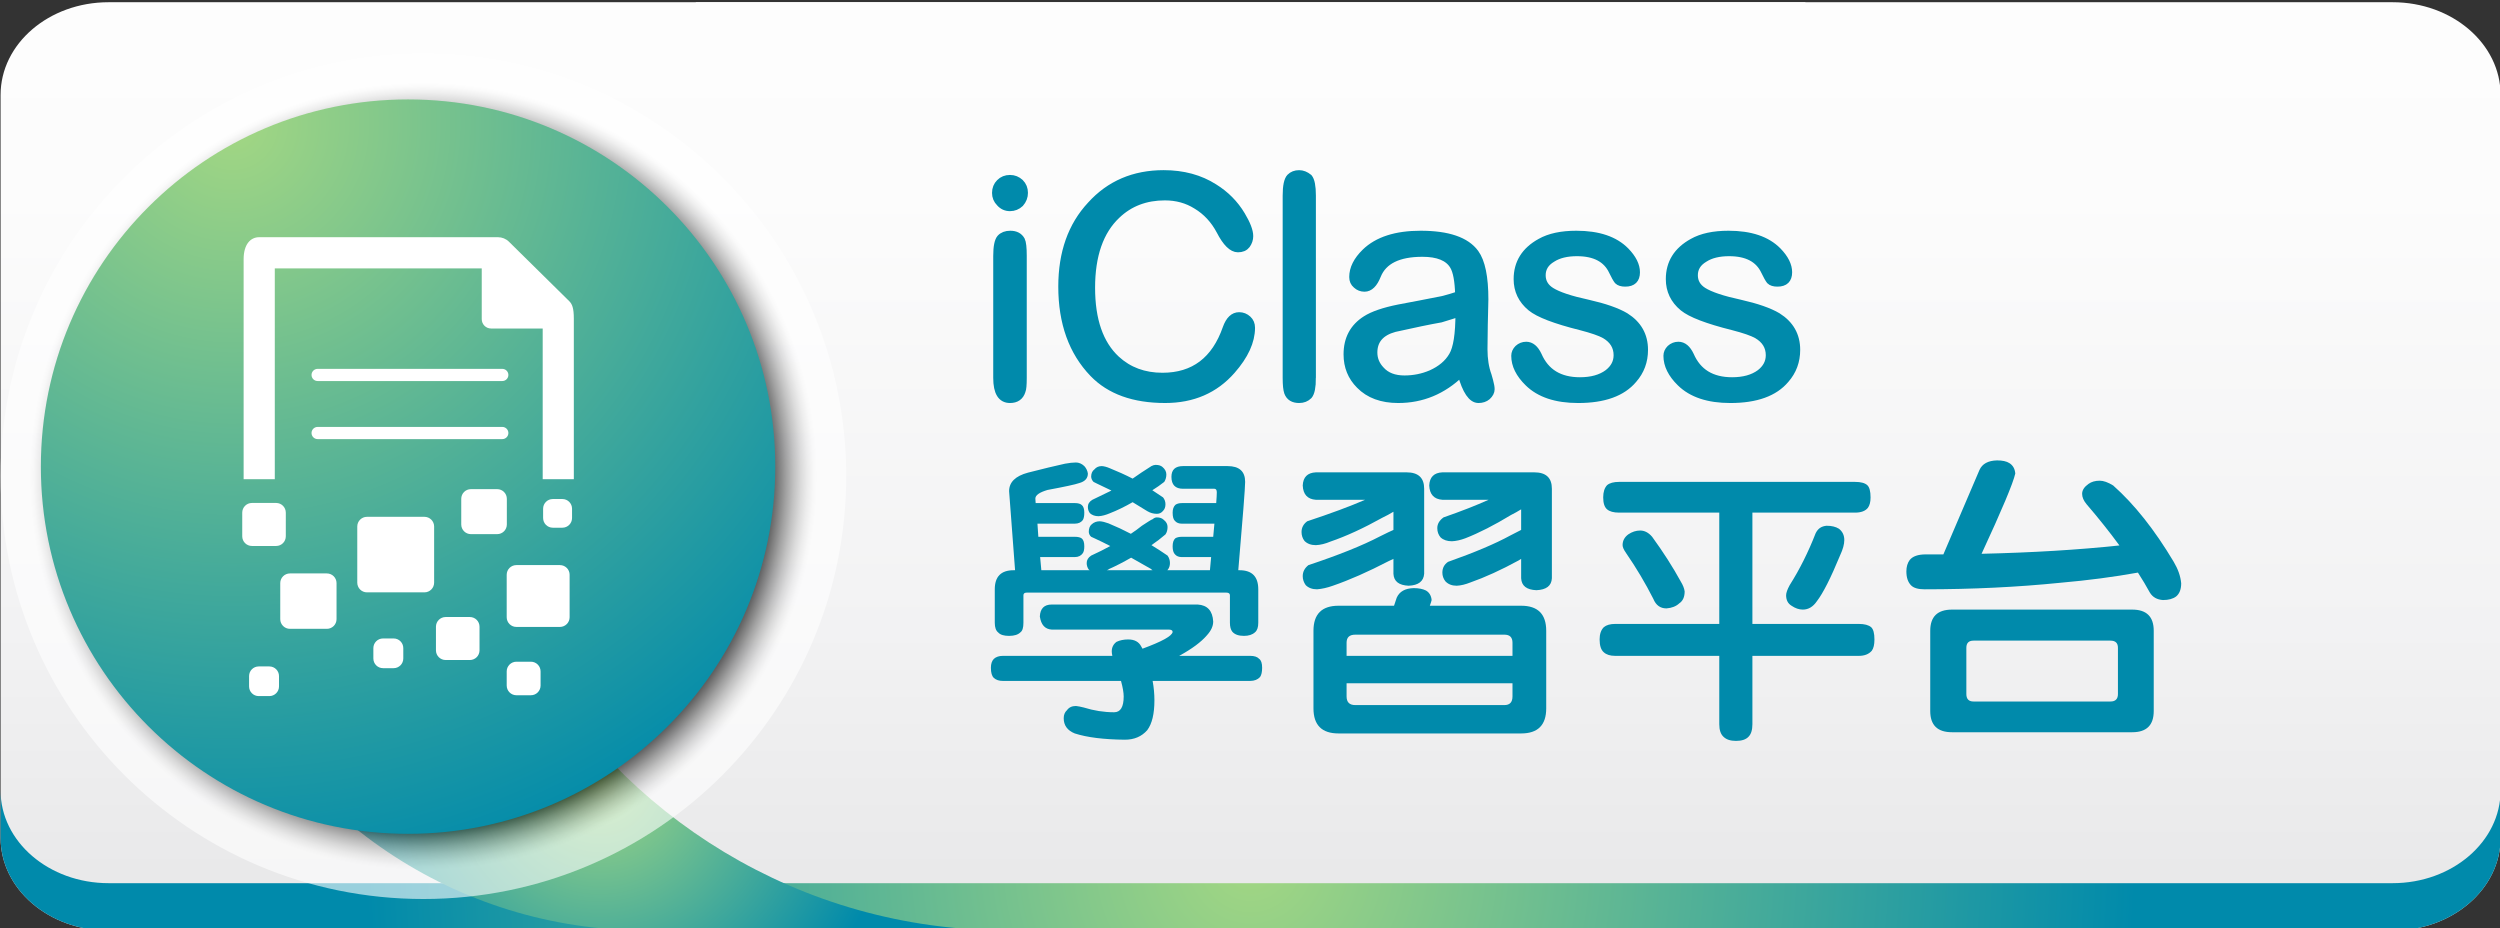
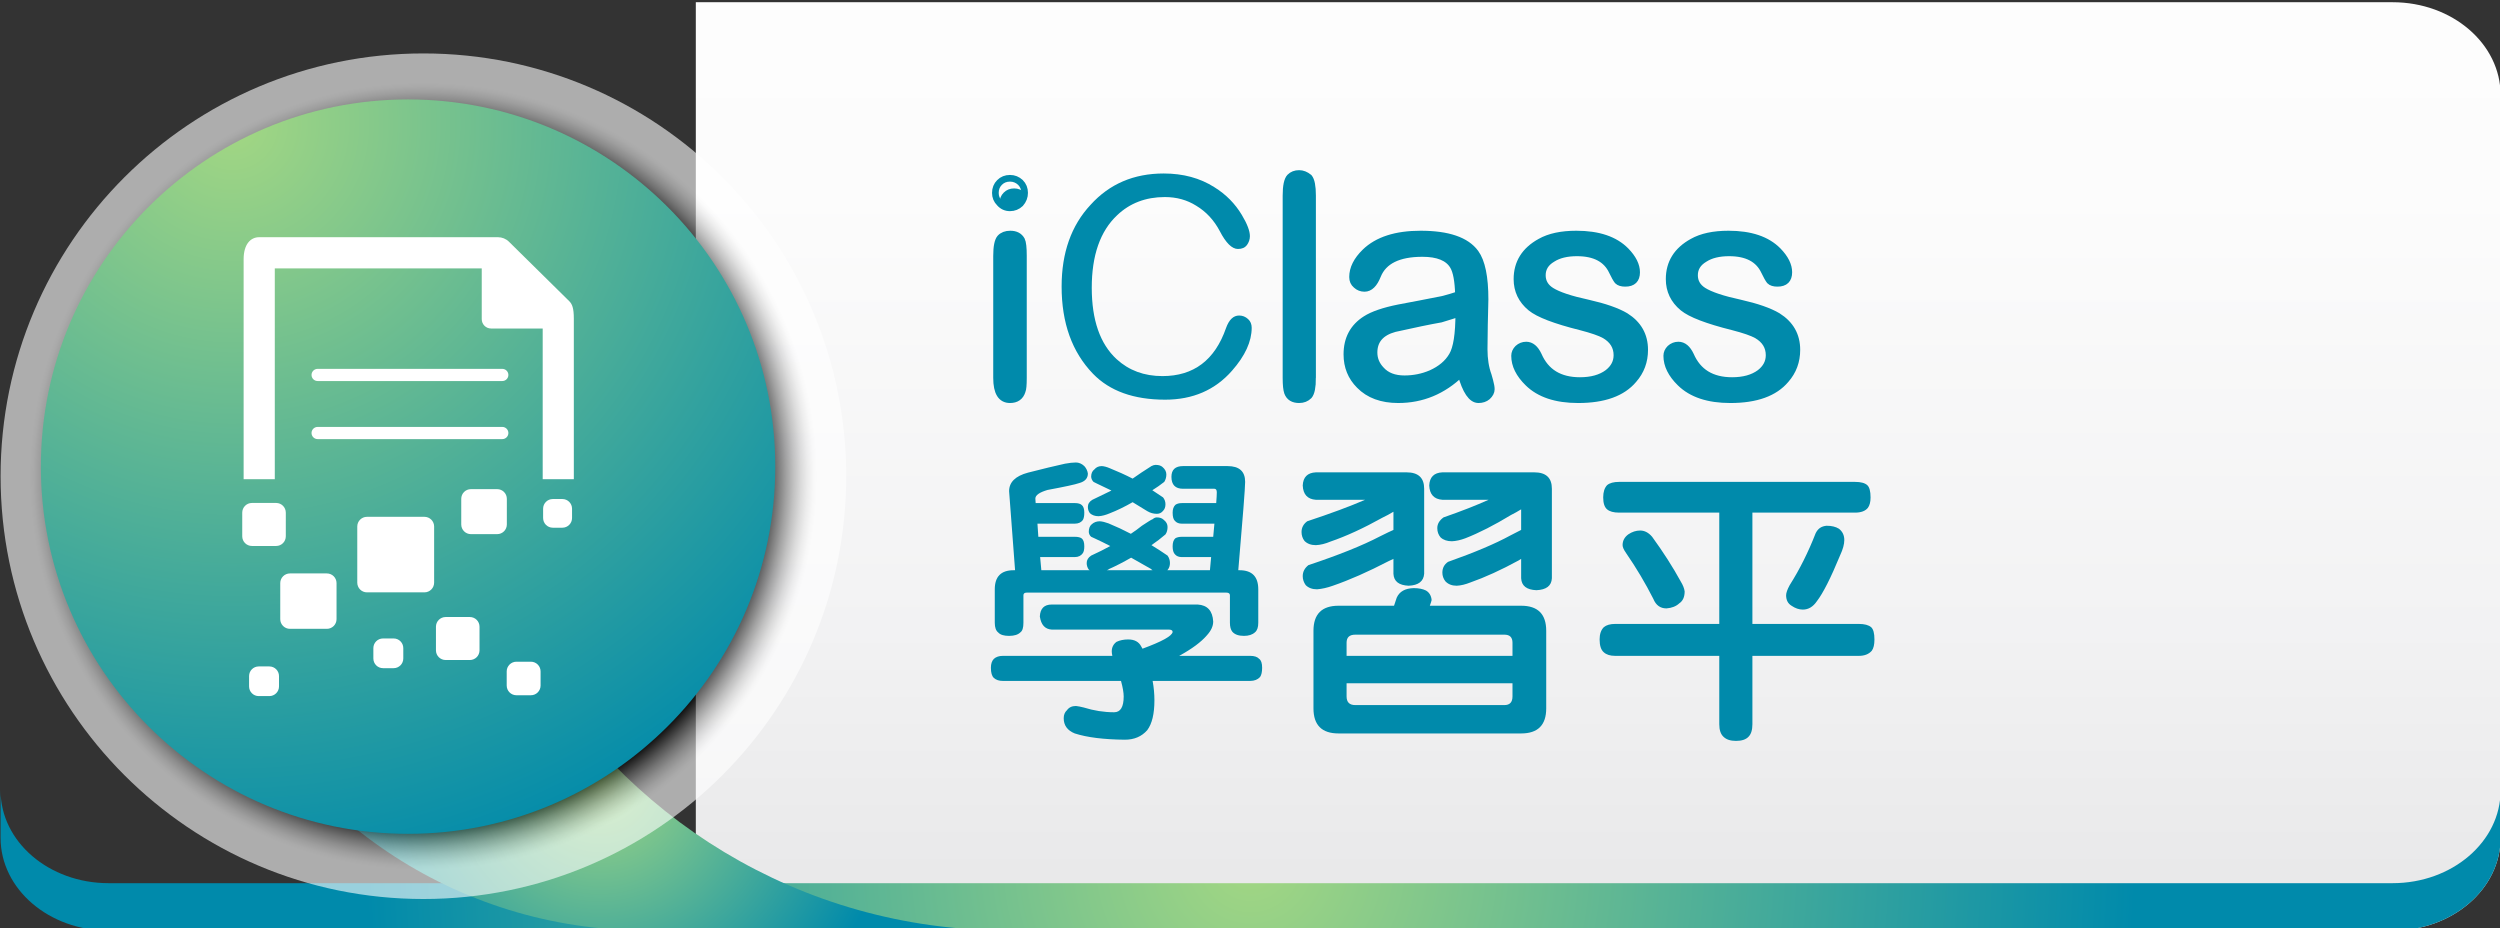
<svg xmlns="http://www.w3.org/2000/svg" version="1.1" id="圖層_1" x="0px" y="0px" width="450px" height="167.1px" viewBox="0 0 450 167.1" enable-background="new 0 0 450 167.1" xml:space="preserve">
  <rect x="0" y="0" width="450" height="167.1" fill="#333333" stroke="none" />
  <g>
    <g>
      <g>
        <g>
          <linearGradient id="SVGID_1_" gradientUnits="userSpaceOnUse" x1="166.131" y1="-204.122" x2="166.131" y2="20.529" gradientTransform="matrix(-1 0 0 -1 328.666 -47.05)">
            <stop offset="0" style="stop-color:#E9E9EA" />
            <stop offset="0.195" style="stop-color:#F2F2F3" />
            <stop offset="0.545" style="stop-color:#FCFCFC" />
            <stop offset="1" style="stop-color:#FFFFFF" />
          </linearGradient>
-           <path fill="url(#SVGID_1_)" d="M19.538,0.401h305.427v167.104H19.538c-10.729,0-19.433-7.471-19.433-16.687V17.094      C0.105,7.871,8.81,0.401,19.538,0.401z" />
          <linearGradient id="SVGID_2_" gradientUnits="userSpaceOnUse" x1="256.517" y1="-204.12" x2="256.517" y2="20.527" gradientTransform="matrix(1 0 0 -1 31.16 -47.05)">
            <stop offset="0" style="stop-color:#E9E9EA" />
            <stop offset="0.195" style="stop-color:#F2F2F3" />
            <stop offset="0.545" style="stop-color:#FCFCFC" />
            <stop offset="1" style="stop-color:#FFFFFF" />
          </linearGradient>
          <path fill="url(#SVGID_2_)" d="M430.673,0.401H125.246v167.104h305.427c10.729,0,19.434-7.471,19.434-16.687V17.094      C450.105,7.871,441.401,0.401,430.673,0.401z" />
        </g>
        <radialGradient id="SVGID_3_" cx="193.945" cy="-201.947" r="159.349" gradientTransform="matrix(1 0 0 -1 31.16 -47.05)" gradientUnits="userSpaceOnUse">
          <stop offset="0" style="stop-color:#A3D783" />
          <stop offset="1" style="stop-color:#008AAB" />
        </radialGradient>
        <path fill="url(#SVGID_3_)" d="M430.673,158.971H324.965H125.246H19.538c-10.729,0-19.433-7.471-19.433-16.684v8.532     c0,9.216,8.704,16.687,19.433,16.687h105.708h199.719h105.708c10.729,0,19.434-7.471,19.434-16.687v-8.532     C450.105,151.5,441.401,158.971,430.673,158.971z" />
        <radialGradient id="SVGID_4_" cx="76.805" cy="-187.692" r="52.842" gradientTransform="matrix(1 0 0 -1 31.16 -47.05)" gradientUnits="userSpaceOnUse">
          <stop offset="0" style="stop-color:#A3D783" />
          <stop offset="1" style="stop-color:#008AAB" />
        </radialGradient>
        <path fill="url(#SVGID_4_)" d="M93.306,113.779H38.231c11.675,30.509,40.703,52.427,75.02,53.65v0.076h64.448v-0.092     C140.882,166.1,109.205,144.666,93.306,113.779z" />
      </g>
      <g>
        <g>
          <radialGradient id="SVGID_5_" cx="-63.056" cy="-2189.178" r="76.104" gradientTransform="matrix(0 -1 -1 0 -2112.966 22.664)" gradientUnits="userSpaceOnUse">
            <stop offset="0.827" style="stop-color:#000000" />
            <stop offset="0.839" style="stop-color:#2A2A2A" />
            <stop offset="0.858" style="stop-color:#6A6A6A" />
            <stop offset="0.876" style="stop-color:#9F9F9F" />
            <stop offset="0.893" style="stop-color:#C9C9C9" />
            <stop offset="0.908" style="stop-color:#E6E6E6" />
            <stop offset="0.922" style="stop-color:#F9F9F9" />
            <stop offset="0.931" style="stop-color:#FFFFFF" />
          </radialGradient>
          <path opacity="0.6" fill="url(#SVGID_5_)" enable-background="new    " d="M76.213,9.619c42.029,0,76.107,34.065,76.107,76.104      c0,42.033-34.078,76.098-76.107,76.098c-42.033,0-76.107-34.063-76.107-76.098C0.105,43.686,34.18,9.619,76.213,9.619z" />
        </g>
        <radialGradient id="SVGID_6_" cx="10.67" cy="-69.43" r="140.57" gradientTransform="matrix(1 0 0 -1 31.16 -47.05)" gradientUnits="userSpaceOnUse">
          <stop offset="0" style="stop-color:#A3D783" />
          <stop offset="1" style="stop-color:#008AAB" />
        </radialGradient>
        <path fill="url(#SVGID_6_)" d="M73.451,17.896c36.506,0,66.098,29.597,66.098,66.104c0,36.502-29.592,66.09-66.098,66.09     c-36.502,0-66.096-29.588-66.096-66.09C7.355,47.492,36.949,17.896,73.451,17.896z" />
        <g>
-           <path fill="none" d="M139.545,83.996c0,36.506-29.595,66.094-66.1,66.094c-36.502,0-66.09-29.588-66.09-66.094      c0-36.504,29.588-66.097,66.09-66.097C109.95,17.9,139.545,47.492,139.545,83.996z" />
          <g>
            <path fill="#FFFFFF" d="M102.455,54.201L91.603,43.5c-0.524-0.516-1.233-0.804-1.97-0.804H46.66       c-1.552,0-2.807,1.253-2.807,3.968v39.588h5.61V48.307h37.25v9.141c0,0.933,0.755,1.683,1.679,1.683h9.293v27.123h5.604V57.365       C103.289,55.451,102.992,54.729,102.455,54.201z" />
            <path fill="#FFFFFF" d="M57.174,79.039h33.24c0.604,0,1.095-0.494,1.095-1.099c0-0.6-0.491-1.094-1.095-1.094h-33.24       c-0.609,0-1.098,0.494-1.098,1.094C56.076,78.545,56.564,79.039,57.174,79.039z" />
            <path fill="#FFFFFF" d="M57.174,68.586h33.24c0.604,0,1.095-0.492,1.095-1.094c0-0.604-0.491-1.097-1.095-1.097h-33.24       c-0.609,0-1.098,0.492-1.098,1.097C56.076,68.094,56.564,68.586,57.174,68.586z" />
            <path fill="#FFFFFF" d="M58.834,103.217h-6.643c-0.964,0-1.746,0.779-1.746,1.744v6.488c0,0.961,0.782,1.741,1.746,1.741h6.643       c0.965,0,1.743-0.78,1.743-1.741v-6.488C60.577,103.996,59.799,103.217,58.834,103.217z" />
-             <path fill="#FFFFFF" d="M100.785,101.717h-7.837c-0.964,0-1.743,0.777-1.743,1.736v7.656c0,0.956,0.779,1.739,1.743,1.739       h7.837c0.965,0,1.746-0.783,1.746-1.739v-7.656C102.531,102.494,101.75,101.717,100.785,101.717z" />
            <path fill="#FFFFFF" d="M84.574,111.064h-4.357c-0.961,0-1.746,0.779-1.746,1.742v4.252c0,0.968,0.785,1.746,1.746,1.746h4.357       c0.961,0,1.74-0.778,1.74-1.746v-4.252C86.314,111.844,85.535,111.064,84.574,111.064z" />
            <path fill="#FFFFFF" d="M49.706,98.275c0.964,0,1.739-0.778,1.739-1.746v-4.25c0-0.963-0.775-1.748-1.739-1.748h-4.358       c-0.967,0-1.745,0.785-1.745,1.748v4.25c0,0.968,0.778,1.746,1.745,1.746H49.706z" />
            <path fill="#FFFFFF" d="M101.225,89.824h-1.721c-0.958,0-1.743,0.776-1.743,1.739v1.683c0,0.961,0.785,1.741,1.743,1.741h1.721       c0.965,0,1.743-0.78,1.743-1.741v-1.683C102.968,90.602,102.189,89.824,101.225,89.824z" />
            <path fill="#FFFFFF" d="M95.561,119.107h-2.612c-0.958,0-1.743,0.785-1.743,1.742v2.549c0,0.965,0.785,1.746,1.743,1.746h2.612       c0.964,0,1.743-0.781,1.743-1.746v-2.549C97.304,119.893,96.524,119.107,95.561,119.107z" />
            <path fill="#FFFFFF" d="M48.479,119.957h-1.906c-0.964,0-1.739,0.774-1.739,1.737v1.867c0,0.957,0.775,1.736,1.739,1.736h1.906       c0.961,0,1.742-0.779,1.742-1.736v-1.867C50.221,120.732,49.439,119.957,48.479,119.957z" />
            <path fill="#FFFFFF" d="M70.857,114.922h-1.912c-0.964,0-1.74,0.781-1.74,1.746v1.857c0,0.967,0.776,1.745,1.74,1.745h1.912       c0.958,0,1.736-0.778,1.736-1.745v-1.857C72.594,115.703,71.815,114.922,70.857,114.922z" />
            <path fill="#FFFFFF" d="M91.232,89.791c0-0.967-0.778-1.746-1.739-1.746h-4.728c-0.967,0-1.74,0.779-1.74,1.746v4.617       c0,0.956,0.773,1.737,1.74,1.737h4.728c0.961,0,1.739-0.781,1.739-1.737V89.791z" />
            <path fill="#FFFFFF" d="M76.397,93.028H66.054c-0.967,0-1.745,0.782-1.745,1.743v10.104c0,0.967,0.778,1.75,1.745,1.75h10.344       c0.967,0,1.746-0.783,1.746-1.75V94.771C78.144,93.811,77.364,93.028,76.397,93.028z" />
          </g>
        </g>
      </g>
    </g>
    <g enable-background="new    ">
-       <path fill="#008AAB" d="M184.431,34.721c0,0.717-0.251,1.361-0.752,1.934c-0.537,0.502-1.164,0.752-1.88,0.752    c-0.752,0-1.379-0.286-1.88-0.859c-0.502-0.501-0.752-1.109-0.752-1.826c0-0.752,0.25-1.378,0.752-1.88    c0.501-0.501,1.128-0.752,1.88-0.752c0.716,0,1.343,0.251,1.88,0.752C184.18,33.343,184.431,33.969,184.431,34.721z     M184.216,68.022c0,1.253-0.072,2.041-0.215,2.363c-0.322,1.038-1.057,1.558-2.202,1.558c-1.611,0-2.417-1.308-2.417-3.921V46.054    c0-1.646,0.215-2.721,0.645-3.223c0.43-0.465,1.038-0.698,1.826-0.698c0.967,0,1.646,0.358,2.041,1.074    c0.215,0.43,0.322,1.379,0.322,2.847V68.022z" />
+       <path fill="#008AAB" d="M184.431,34.721c0,0.717-0.251,1.361-0.752,1.934c-0.537,0.502-1.164,0.752-1.88,0.752    c-0.752,0-1.379-0.286-1.88-0.859c0-0.752,0.25-1.378,0.752-1.88    c0.501-0.501,1.128-0.752,1.88-0.752c0.716,0,1.343,0.251,1.88,0.752C184.18,33.343,184.431,33.969,184.431,34.721z     M184.216,68.022c0,1.253-0.072,2.041-0.215,2.363c-0.322,1.038-1.057,1.558-2.202,1.558c-1.611,0-2.417-1.308-2.417-3.921V46.054    c0-1.646,0.215-2.721,0.645-3.223c0.43-0.465,1.038-0.698,1.826-0.698c0.967,0,1.646,0.358,2.041,1.074    c0.215,0.43,0.322,1.379,0.322,2.847V68.022z" />
      <path fill="#008AAB" d="M225.305,58.998c0,2.471-1.182,5.049-3.545,7.734c-3.044,3.473-7.055,5.21-12.031,5.21    c-5.658,0-9.99-1.558-12.998-4.673c-3.76-3.902-5.64-9.131-5.64-15.684c0-6.087,1.736-10.992,5.21-14.717    c3.401-3.76,7.788-5.64,13.159-5.64c3.509,0,6.553,0.824,9.131,2.471c2.076,1.289,3.724,2.954,4.941,4.995    c0.967,1.611,1.45,2.883,1.45,3.813c0,0.573-0.18,1.11-0.537,1.611c-0.358,0.466-0.896,0.698-1.611,0.698    c-1.074,0-2.167-1.074-3.276-3.223c-1.039-1.969-2.453-3.491-4.243-4.565c-1.647-1.038-3.527-1.558-5.64-1.558    c-3.438,0-6.303,1.093-8.594,3.276c-3.044,2.865-4.565,7.216-4.565,13.052c0,5.801,1.485,10.08,4.458,12.837    c2.22,2.041,4.977,3.062,8.271,3.062c5.621,0,9.435-2.882,11.44-8.647c0.537-1.504,1.324-2.256,2.363-2.256    c0.608,0,1.146,0.215,1.611,0.645C225.09,57.835,225.305,58.354,225.305,58.998z" />
      <path fill="#008AAB" d="M236.262,68.022c0,1.646-0.215,2.721-0.645,3.223c-0.466,0.465-1.057,0.698-1.772,0.698    c-1.074,0-1.772-0.43-2.095-1.289c-0.18-0.502-0.269-1.379-0.269-2.632V35.204c0-1.719,0.232-2.828,0.698-3.33    c0.43-0.43,0.984-0.645,1.665-0.645c0.608,0,1.199,0.233,1.772,0.698c0.43,0.502,0.645,1.594,0.645,3.276V68.022z" />
      <path fill="#008AAB" d="M268.435,70.063c0,0.465-0.233,0.913-0.698,1.343c-0.43,0.357-0.967,0.537-1.611,0.537    c-1.254,0-2.31-1.558-3.169-4.673c-3.223,3.115-6.982,4.673-11.279,4.673c-2.973,0-5.3-0.859-6.982-2.578    c-1.504-1.504-2.256-3.365-2.256-5.586c0-2.793,1.128-4.905,3.384-6.338c1.289-0.823,3.276-1.504,5.962-2.041    c2.327-0.43,5.013-0.948,8.057-1.558c0.823-0.215,1.719-0.483,2.686-0.806c-0.072-2.506-0.395-4.225-0.967-5.156    c-0.896-1.504-2.739-2.256-5.532-2.256c-4.297,0-6.982,1.325-8.057,3.975c-0.609,1.54-1.396,2.31-2.363,2.31    c-0.573,0-1.074-0.196-1.504-0.591c-0.43-0.357-0.645-0.841-0.645-1.45c0-1.539,0.752-3.043,2.256-4.512    c2.22-2.148,5.55-3.223,9.99-3.223c4.941,0,8.235,1.128,9.883,3.384c1.146,1.576,1.719,4.369,1.719,8.379    c0,0.466-0.036,1.987-0.107,4.565c-0.036,2.543-0.054,4.011-0.054,4.404c0,1.791,0.25,3.366,0.752,4.727    c0.107,0.322,0.196,0.645,0.269,0.967C268.345,69.203,268.435,69.704,268.435,70.063z M262.58,56.42    c-0.609,0.215-1.684,0.556-3.223,1.021c-2.041,0.358-4.816,0.932-8.325,1.719c-2.471,0.681-3.706,2.113-3.706,4.297    c0,1.182,0.43,2.221,1.289,3.115c0.967,1.074,2.363,1.611,4.189,1.611c1.683,0,3.276-0.322,4.78-0.967    c1.754-0.787,3.025-1.861,3.813-3.223C262.186,62.669,262.58,60.145,262.58,56.42z" />
      <path fill="#008AAB" d="M296.042,62.973c0,2.077-0.663,3.867-1.987,5.371c-2.006,2.398-5.336,3.599-9.99,3.599    c-3.975,0-6.982-1.003-9.023-3.008c-1.611-1.575-2.417-3.204-2.417-4.888c0-0.501,0.196-0.948,0.591-1.343    c0.43-0.394,0.931-0.591,1.504-0.591c0.895,0,1.629,0.609,2.202,1.826c1.324,3.044,3.813,4.565,7.466,4.565    c2.076,0,3.741-0.466,4.995-1.396c1.109-0.859,1.665-1.915,1.665-3.169c0-1.539-0.734-2.739-2.202-3.599    c-0.824-0.465-2.274-0.967-4.351-1.504c-4.584-1.146-7.573-2.291-8.97-3.438c-1.647-1.36-2.471-3.079-2.471-5.156    c0-2.936,1.396-5.174,4.189-6.714c1.646-0.931,3.813-1.396,6.499-1.396c3.975,0,6.946,1.003,8.916,3.008    c1.289,1.325,1.934,2.614,1.934,3.867c0,1.325-0.681,1.987-2.041,1.987c-0.645,0-1.11-0.143-1.396-0.43    c-0.251-0.322-0.573-0.895-0.967-1.719c-1.039-2.22-3.151-3.33-6.338-3.33c-1.826,0-3.295,0.358-4.404,1.074    c-1.218,0.717-1.826,1.701-1.826,2.954c0,1.182,0.537,2.113,1.611,2.793c1.253,0.788,3.455,1.522,6.606,2.202    c3.008,0.681,5.264,1.469,6.768,2.363C294.896,58.336,296.042,60.36,296.042,62.973z" />
      <path fill="#008AAB" d="M323.435,62.973c0,2.077-0.663,3.867-1.987,5.371c-2.006,2.398-5.336,3.599-9.99,3.599    c-3.975,0-6.982-1.003-9.023-3.008c-1.611-1.575-2.417-3.204-2.417-4.888c0-0.501,0.196-0.948,0.591-1.343    c0.43-0.394,0.931-0.591,1.504-0.591c0.895,0,1.629,0.609,2.202,1.826c1.324,3.044,3.813,4.565,7.466,4.565    c2.076,0,3.741-0.466,4.995-1.396c1.109-0.859,1.665-1.915,1.665-3.169c0-1.539-0.734-2.739-2.202-3.599    c-0.824-0.465-2.274-0.967-4.351-1.504c-4.584-1.146-7.573-2.291-8.97-3.438c-1.647-1.36-2.471-3.079-2.471-5.156    c0-2.936,1.396-5.174,4.189-6.714c1.646-0.931,3.813-1.396,6.499-1.396c3.975,0,6.946,1.003,8.916,3.008    c1.289,1.325,1.934,2.614,1.934,3.867c0,1.325-0.681,1.987-2.041,1.987c-0.645,0-1.11-0.143-1.396-0.43    c-0.251-0.322-0.573-0.895-0.967-1.719c-1.039-2.22-3.151-3.33-6.338-3.33c-1.826,0-3.295,0.358-4.404,1.074    c-1.218,0.717-1.826,1.701-1.826,2.954c0,1.182,0.537,2.113,1.611,2.793c1.253,0.788,3.455,1.522,6.606,2.202    c3.008,0.681,5.264,1.469,6.768,2.363C322.288,58.336,323.435,60.36,323.435,62.973z" />
    </g>
    <g enable-background="new    ">
      <path fill="none" stroke="#008AAB" stroke-width="1.2" stroke-miterlimit="10" d="M184.431,34.721    c0,0.717-0.251,1.361-0.752,1.934c-0.537,0.502-1.164,0.752-1.88,0.752c-0.752,0-1.379-0.286-1.88-0.859    c-0.502-0.501-0.752-1.109-0.752-1.826c0-0.752,0.25-1.378,0.752-1.88c0.501-0.501,1.128-0.752,1.88-0.752    c0.716,0,1.343,0.251,1.88,0.752C184.18,33.343,184.431,33.969,184.431,34.721z M184.216,68.022c0,1.253-0.072,2.041-0.215,2.363    c-0.322,1.038-1.057,1.558-2.202,1.558c-1.611,0-2.417-1.308-2.417-3.921V46.054c0-1.646,0.215-2.721,0.645-3.223    c0.43-0.465,1.038-0.698,1.826-0.698c0.967,0,1.646,0.358,2.041,1.074c0.215,0.43,0.322,1.379,0.322,2.847V68.022z" />
-       <path fill="none" stroke="#008AAB" stroke-width="1.2" stroke-miterlimit="10" d="M225.305,58.998    c0,2.471-1.182,5.049-3.545,7.734c-3.044,3.473-7.055,5.21-12.031,5.21c-5.658,0-9.99-1.558-12.998-4.673    c-3.76-3.902-5.64-9.131-5.64-15.684c0-6.087,1.736-10.992,5.21-14.717c3.401-3.76,7.788-5.64,13.159-5.64    c3.509,0,6.553,0.824,9.131,2.471c2.076,1.289,3.724,2.954,4.941,4.995c0.967,1.611,1.45,2.883,1.45,3.813    c0,0.573-0.18,1.11-0.537,1.611c-0.358,0.466-0.896,0.698-1.611,0.698c-1.074,0-2.167-1.074-3.276-3.223    c-1.039-1.969-2.453-3.491-4.243-4.565c-1.647-1.038-3.527-1.558-5.64-1.558c-3.438,0-6.303,1.093-8.594,3.276    c-3.044,2.865-4.565,7.216-4.565,13.052c0,5.801,1.485,10.08,4.458,12.837c2.22,2.041,4.977,3.062,8.271,3.062    c5.621,0,9.435-2.882,11.44-8.647c0.537-1.504,1.324-2.256,2.363-2.256c0.608,0,1.146,0.215,1.611,0.645    C225.09,57.835,225.305,58.354,225.305,58.998z" />
      <path fill="none" stroke="#008AAB" stroke-width="1.2" stroke-miterlimit="10" d="M236.262,68.022    c0,1.646-0.215,2.721-0.645,3.223c-0.466,0.465-1.057,0.698-1.772,0.698c-1.074,0-1.772-0.43-2.095-1.289    c-0.18-0.502-0.269-1.379-0.269-2.632V35.204c0-1.719,0.232-2.828,0.698-3.33c0.43-0.43,0.984-0.645,1.665-0.645    c0.608,0,1.199,0.233,1.772,0.698c0.43,0.502,0.645,1.594,0.645,3.276V68.022z" />
      <path fill="none" stroke="#008AAB" stroke-width="1.2" stroke-miterlimit="10" d="M268.435,70.063    c0,0.465-0.233,0.913-0.698,1.343c-0.43,0.357-0.967,0.537-1.611,0.537c-1.254,0-2.31-1.558-3.169-4.673    c-3.223,3.115-6.982,4.673-11.279,4.673c-2.973,0-5.3-0.859-6.982-2.578c-1.504-1.504-2.256-3.365-2.256-5.586    c0-2.793,1.128-4.905,3.384-6.338c1.289-0.823,3.276-1.504,5.962-2.041c2.327-0.43,5.013-0.948,8.057-1.558    c0.823-0.215,1.719-0.483,2.686-0.806c-0.072-2.506-0.395-4.225-0.967-5.156c-0.896-1.504-2.739-2.256-5.532-2.256    c-4.297,0-6.982,1.325-8.057,3.975c-0.609,1.54-1.396,2.31-2.363,2.31c-0.573,0-1.074-0.196-1.504-0.591    c-0.43-0.357-0.645-0.841-0.645-1.45c0-1.539,0.752-3.043,2.256-4.512c2.22-2.148,5.55-3.223,9.99-3.223    c4.941,0,8.235,1.128,9.883,3.384c1.146,1.576,1.719,4.369,1.719,8.379c0,0.466-0.036,1.987-0.107,4.565    c-0.036,2.543-0.054,4.011-0.054,4.404c0,1.791,0.25,3.366,0.752,4.727c0.107,0.322,0.196,0.645,0.269,0.967    C268.345,69.203,268.435,69.704,268.435,70.063z M262.58,56.42c-0.609,0.215-1.684,0.556-3.223,1.021    c-2.041,0.358-4.816,0.932-8.325,1.719c-2.471,0.681-3.706,2.113-3.706,4.297c0,1.182,0.43,2.221,1.289,3.115    c0.967,1.074,2.363,1.611,4.189,1.611c1.683,0,3.276-0.322,4.78-0.967c1.754-0.787,3.025-1.861,3.813-3.223    C262.186,62.669,262.58,60.145,262.58,56.42z" />
      <path fill="none" stroke="#008AAB" stroke-width="1.2" stroke-miterlimit="10" d="M296.042,62.973    c0,2.077-0.663,3.867-1.987,5.371c-2.006,2.398-5.336,3.599-9.99,3.599c-3.975,0-6.982-1.003-9.023-3.008    c-1.611-1.575-2.417-3.204-2.417-4.888c0-0.501,0.196-0.948,0.591-1.343c0.43-0.394,0.931-0.591,1.504-0.591    c0.895,0,1.629,0.609,2.202,1.826c1.324,3.044,3.813,4.565,7.466,4.565c2.076,0,3.741-0.466,4.995-1.396    c1.109-0.859,1.665-1.915,1.665-3.169c0-1.539-0.734-2.739-2.202-3.599c-0.824-0.465-2.274-0.967-4.351-1.504    c-4.584-1.146-7.573-2.291-8.97-3.438c-1.647-1.36-2.471-3.079-2.471-5.156c0-2.936,1.396-5.174,4.189-6.714    c1.646-0.931,3.813-1.396,6.499-1.396c3.975,0,6.946,1.003,8.916,3.008c1.289,1.325,1.934,2.614,1.934,3.867    c0,1.325-0.681,1.987-2.041,1.987c-0.645,0-1.11-0.143-1.396-0.43c-0.251-0.322-0.573-0.895-0.967-1.719    c-1.039-2.22-3.151-3.33-6.338-3.33c-1.826,0-3.295,0.358-4.404,1.074c-1.218,0.717-1.826,1.701-1.826,2.954    c0,1.182,0.537,2.113,1.611,2.793c1.253,0.788,3.455,1.522,6.606,2.202c3.008,0.681,5.264,1.469,6.768,2.363    C294.896,58.336,296.042,60.36,296.042,62.973z" />
      <path fill="none" stroke="#008AAB" stroke-width="1.2" stroke-miterlimit="10" d="M323.435,62.973    c0,2.077-0.663,3.867-1.987,5.371c-2.006,2.398-5.336,3.599-9.99,3.599c-3.975,0-6.982-1.003-9.023-3.008    c-1.611-1.575-2.417-3.204-2.417-4.888c0-0.501,0.196-0.948,0.591-1.343c0.43-0.394,0.931-0.591,1.504-0.591    c0.895,0,1.629,0.609,2.202,1.826c1.324,3.044,3.813,4.565,7.466,4.565c2.076,0,3.741-0.466,4.995-1.396    c1.109-0.859,1.665-1.915,1.665-3.169c0-1.539-0.734-2.739-2.202-3.599c-0.824-0.465-2.274-0.967-4.351-1.504    c-4.584-1.146-7.573-2.291-8.97-3.438c-1.647-1.36-2.471-3.079-2.471-5.156c0-2.936,1.396-5.174,4.189-6.714    c1.646-0.931,3.813-1.396,6.499-1.396c3.975,0,6.946,1.003,8.916,3.008c1.289,1.325,1.934,2.614,1.934,3.867    c0,1.325-0.681,1.987-2.041,1.987c-0.645,0-1.11-0.143-1.396-0.43c-0.251-0.322-0.573-0.895-0.967-1.719    c-1.039-2.22-3.151-3.33-6.338-3.33c-1.826,0-3.295,0.358-4.404,1.074c-1.218,0.717-1.826,1.701-1.826,2.954    c0,1.182,0.537,2.113,1.611,2.793c1.253,0.788,3.455,1.522,6.606,2.202c3.008,0.681,5.264,1.469,6.768,2.363    C322.288,58.336,323.435,60.36,323.435,62.973z" />
    </g>
    <g enable-background="new    ">
      <path fill="#008AAB" d="M189.318,108.815h26.265c1.754,0.107,2.686,1.128,2.793,3.062c0,0.824-0.376,1.647-1.128,2.471    c-1.039,1.218-2.704,2.453-4.995,3.706h12.783c0.752,0,1.289,0.18,1.611,0.537c0.357,0.251,0.537,0.788,0.537,1.611    c0,0.752-0.126,1.308-0.376,1.665c-0.43,0.466-1.021,0.698-1.772,0.698h-17.563c0.215,1.182,0.322,2.345,0.322,3.491    c0,2.435-0.43,4.225-1.289,5.371c-1.003,1.146-2.346,1.719-4.028,1.719c-3.796-0.036-6.804-0.412-9.023-1.128    c-1.325-0.537-1.987-1.45-1.987-2.739c0-0.609,0.196-1.093,0.591-1.45c0.357-0.502,0.895-0.752,1.611-0.752    c0.357,0.035,0.823,0.125,1.396,0.269c1.826,0.572,3.652,0.859,5.479,0.859c1.146,0,1.719-0.949,1.719-2.847    c0-0.68-0.161-1.611-0.483-2.793h-21.27c-0.681,0-1.218-0.179-1.611-0.537c-0.358-0.322-0.537-0.931-0.537-1.826    c0-0.716,0.179-1.253,0.537-1.611c0.394-0.357,0.931-0.537,1.611-0.537h19.712c-0.072-0.322-0.107-0.591-0.107-0.806    c0-0.716,0.286-1.289,0.859-1.719c0.608-0.286,1.307-0.43,2.095-0.43c1.146,0,1.934,0.43,2.363,1.289    c0.071,0.144,0.143,0.269,0.215,0.376c3.509-1.289,5.317-2.291,5.425-3.008c0-0.286-0.233-0.43-0.698-0.43h-21.055    c-1.218-0.071-1.934-0.859-2.148-2.363C187.241,109.531,187.957,108.815,189.318,108.815z M193.669,83.248    c0.537,0,1.038,0.215,1.504,0.645c0.357,0.395,0.572,0.842,0.645,1.343c0,0.859-0.52,1.433-1.558,1.719    c-0.717,0.251-2.614,0.663-5.693,1.235c-1.469,0.43-2.202,0.949-2.202,1.558l0.054,0.806h7.036c0.608,0,1.038,0.126,1.289,0.376    c0.286,0.251,0.43,0.698,0.43,1.343c0,0.609-0.09,1.057-0.269,1.343c-0.322,0.43-0.806,0.645-1.45,0.645h-6.714l0.161,2.363h6.553    c0.608,0,1.038,0.107,1.289,0.322c0.286,0.251,0.43,0.717,0.43,1.396c0,0.573-0.09,0.985-0.269,1.235    c-0.322,0.466-0.806,0.698-1.45,0.698h-6.23l0.215,2.363h8.701c-0.072-0.035-0.126-0.071-0.161-0.107    c-0.251-0.357-0.376-0.752-0.376-1.182c0-0.537,0.269-0.984,0.806-1.343c1.253-0.572,2.398-1.146,3.438-1.719    c-0.967-0.501-1.88-0.948-2.739-1.343c-0.287-0.143-0.52-0.25-0.698-0.322c-0.251-0.215-0.395-0.501-0.43-0.859    c0-0.645,0.179-1.109,0.537-1.396c0.394-0.357,0.877-0.537,1.45-0.537c0.465,0.036,0.984,0.161,1.558,0.376    c1.396,0.573,2.739,1.2,4.028,1.88c0.752-0.501,1.414-0.984,1.987-1.45c1.074-0.716,1.719-1.109,1.934-1.182    c0.25-0.215,0.501-0.322,0.752-0.322c0.537,0,0.948,0.144,1.235,0.43c0.465,0.358,0.698,0.788,0.698,1.289    c0,0.537-0.126,0.985-0.376,1.343c-0.788,0.681-1.63,1.325-2.524,1.934c1.002,0.609,1.969,1.235,2.9,1.88    c0.286,0.395,0.43,0.842,0.43,1.343c0,0.466-0.126,0.859-0.376,1.182c-0.036,0.036-0.072,0.072-0.107,0.107h7.681    c0.071-0.859,0.143-1.646,0.215-2.363h-5.264c-0.537,0-0.949-0.161-1.235-0.483c-0.287-0.286-0.43-0.77-0.43-1.45    c0-0.68,0.161-1.163,0.483-1.45c0.286-0.179,0.68-0.269,1.182-0.269h5.64c0.071-0.895,0.143-1.683,0.215-2.363h-5.854    c-0.537,0-0.949-0.161-1.235-0.483c-0.287-0.25-0.43-0.752-0.43-1.504c0-0.608,0.161-1.074,0.483-1.396    c0.286-0.215,0.68-0.322,1.182-0.322h6.177c0.071-0.895,0.107-1.539,0.107-1.934c0-0.43-0.144-0.645-0.43-0.645h-5.64    c-1.396,0-2.095-0.716-2.095-2.148c0-1.289,0.698-1.934,2.095-1.934h8.003c2.112,0,3.169,0.949,3.169,2.847    c0,1.039-0.412,6.338-1.235,15.898h0.215c2.256,0,3.384,1.146,3.384,3.438v6.016c0,0.824-0.197,1.396-0.591,1.719    c-0.466,0.43-1.128,0.645-1.987,0.645c-0.967,0-1.665-0.25-2.095-0.752c-0.287-0.357-0.43-0.895-0.43-1.611v-4.941    c0-0.322-0.215-0.483-0.645-0.483h-35.933c-0.395,0-0.591,0.161-0.591,0.483v4.941c0,0.896-0.18,1.469-0.537,1.719    c-0.43,0.43-1.11,0.645-2.041,0.645c-0.932,0-1.576-0.196-1.934-0.591c-0.43-0.322-0.645-0.913-0.645-1.772v-6.016    c0-2.291,1.128-3.438,3.384-3.438h0.269l-1.074-14.233c0-1.611,1.128-2.721,3.384-3.33c2.649-0.68,4.869-1.217,6.66-1.611    C192.469,83.321,193.132,83.248,193.669,83.248z M208.01,83.678c0.537,0,0.948,0.126,1.235,0.376    c0.465,0.395,0.698,0.842,0.698,1.343c0,0.502-0.126,0.949-0.376,1.343c-0.681,0.537-1.396,1.039-2.148,1.504    c0.645,0.43,1.289,0.859,1.934,1.289c0.286,0.358,0.43,0.771,0.43,1.235c0,0.502-0.144,0.896-0.43,1.182    c-0.287,0.358-0.663,0.537-1.128,0.537c-0.609,0-1.182-0.161-1.719-0.483c-0.932-0.572-1.809-1.109-2.632-1.611    c-1.433,0.824-2.793,1.486-4.082,1.987c-0.752,0.322-1.433,0.502-2.041,0.537c-0.645,0-1.164-0.179-1.558-0.537    c-0.251-0.322-0.376-0.698-0.376-1.128c0-0.537,0.269-0.967,0.806-1.289c1.217-0.572,2.363-1.128,3.438-1.665    c-0.932-0.465-1.791-0.877-2.578-1.235c-0.251-0.143-0.466-0.25-0.645-0.322c-0.251-0.25-0.395-0.555-0.43-0.913    c0-0.608,0.196-1.056,0.591-1.343c0.322-0.394,0.77-0.591,1.343-0.591c0.43,0.036,0.895,0.161,1.396,0.376    c1.432,0.573,2.811,1.2,4.136,1.88c0.572-0.394,1.092-0.752,1.558-1.074c1.038-0.68,1.646-1.074,1.826-1.182    C207.544,83.75,207.795,83.678,208.01,83.678z M199.201,102.638h8.271c-0.107-0.035-0.197-0.107-0.269-0.215    c-1.254-0.716-2.453-1.396-3.599-2.041c-1.433,0.824-2.758,1.504-3.975,2.041C199.523,102.531,199.38,102.603,199.201,102.638z" />
      <path fill="#008AAB" d="M236.853,85.021h16.328c2.112,0,3.169,0.985,3.169,2.954v15.308c-0.107,1.361-1.039,2.077-2.793,2.148    c-1.755-0.071-2.668-0.787-2.739-2.148v-2.686c-0.322,0.144-0.627,0.287-0.913,0.43c-3.652,1.898-6.982,3.366-9.99,4.404    c-1.003,0.358-1.952,0.573-2.847,0.645c-0.859,0-1.54-0.25-2.041-0.752c-0.358-0.501-0.537-1.038-0.537-1.611    c0-0.787,0.34-1.45,1.021-1.987c5.479-1.826,9.757-3.545,12.837-5.156c1.217-0.608,2.041-1.002,2.471-1.182v-3.276    c-0.645,0.395-1.308,0.752-1.987,1.074c-3.402,1.898-6.518,3.33-9.346,4.297c-0.932,0.395-1.809,0.609-2.632,0.645    c-0.859,0-1.54-0.25-2.041-0.752c-0.358-0.465-0.537-1.002-0.537-1.611c0-0.787,0.34-1.432,1.021-1.934    c4.225-1.396,7.698-2.686,10.42-3.867h-8.862c-1.504-0.107-2.292-0.967-2.363-2.578C234.561,85.88,235.349,85.093,236.853,85.021z     M254.47,105.861c0.895,0,1.629,0.144,2.202,0.43c0.608,0.358,0.948,0.932,1.021,1.719c-0.036,0.18-0.144,0.52-0.322,1.021h16.436    c3.008,0,4.512,1.504,4.512,4.512v13.965c0,3.008-1.504,4.512-4.512,4.512h-32.871c-3.008,0-4.512-1.504-4.512-4.512v-13.965    c0-3.008,1.504-4.512,4.512-4.512h9.99c0.143-0.465,0.304-0.948,0.483-1.45C251.909,106.47,252.93,105.897,254.47,105.861z     M242.385,118.053h29.863v-2.363c0-0.967-0.483-1.45-1.45-1.45h-26.855c-1.039,0-1.558,0.483-1.558,1.45V118.053z     M270.798,126.915c0.967,0,1.45-0.52,1.45-1.558v-2.363h-29.863v2.363c0,1.038,0.519,1.558,1.558,1.558H270.798z M259.626,85.021    h16.543c2.112,0,3.169,0.985,3.169,2.954v16.113c-0.072,1.361-1.003,2.077-2.793,2.148c-1.755-0.071-2.668-0.787-2.739-2.148    v-3.491c-0.144,0.107-0.287,0.197-0.43,0.269c-3.151,1.719-6.052,3.044-8.701,3.975c-0.896,0.358-1.719,0.556-2.471,0.591    c-0.859,0-1.54-0.269-2.041-0.806c-0.358-0.465-0.537-0.984-0.537-1.558c0-0.823,0.34-1.468,1.021-1.934    c4.762-1.683,8.486-3.258,11.172-4.727c0.931-0.465,1.593-0.806,1.987-1.021v-3.706c-0.573,0.358-1.182,0.698-1.826,1.021    c-3.008,1.826-5.747,3.223-8.218,4.189c-0.859,0.322-1.665,0.502-2.417,0.537c-0.859,0-1.54-0.232-2.041-0.698    c-0.395-0.465-0.591-1.021-0.591-1.665c0-0.752,0.376-1.396,1.128-1.934c3.187-1.109,5.89-2.166,8.11-3.169h-8.325    c-1.504-0.107-2.292-0.967-2.363-2.578C257.334,85.88,258.122,85.093,259.626,85.021z" />
      <path fill="#008AAB" d="M291.423,86.74h42.485c1.038,0,1.772,0.197,2.202,0.591c0.394,0.358,0.591,1.093,0.591,2.202    c0,0.824-0.161,1.45-0.483,1.88c-0.466,0.573-1.235,0.859-2.31,0.859h-18.477v20.034h19.175c1.002,0,1.736,0.197,2.202,0.591    c0.394,0.358,0.591,1.093,0.591,2.202c0,0.932-0.161,1.611-0.483,2.041c-0.537,0.609-1.308,0.913-2.31,0.913h-19.175v12.3    c0,1.038-0.233,1.79-0.698,2.256c-0.466,0.501-1.218,0.752-2.256,0.752c-1.003,0-1.755-0.251-2.256-0.752    c-0.502-0.466-0.752-1.218-0.752-2.256v-12.3h-18.745c-0.896,0-1.576-0.215-2.041-0.645c-0.502-0.43-0.752-1.199-0.752-2.31    c0-0.967,0.25-1.7,0.752-2.202c0.465-0.394,1.146-0.591,2.041-0.591h18.745V92.272h-18.047c-0.967,0-1.684-0.196-2.148-0.591    c-0.466-0.394-0.698-1.109-0.698-2.148c0-0.967,0.232-1.7,0.698-2.202C289.739,86.937,290.456,86.74,291.423,86.74z     M295.236,95.494c0.787,0,1.504,0.376,2.148,1.128c2.005,2.758,3.724,5.443,5.156,8.057c0.394,0.645,0.626,1.235,0.698,1.772    c0,1.003-0.322,1.719-0.967,2.148c-0.573,0.537-1.343,0.842-2.31,0.913c-1.11,0-1.898-0.572-2.363-1.719    c-1.433-2.828-3.062-5.567-4.888-8.218c-0.43-0.608-0.645-1.092-0.645-1.45c0-0.787,0.34-1.432,1.021-1.934    C293.768,95.728,294.484,95.494,295.236,95.494z M328.806,94.635c0.895,0,1.629,0.18,2.202,0.537    c0.645,0.502,0.967,1.182,0.967,2.041c0,0.752-0.251,1.665-0.752,2.739c-1.684,4.082-3.08,6.84-4.189,8.271    c-0.681,1.003-1.522,1.504-2.524,1.504c-0.681,0-1.361-0.232-2.041-0.698c-0.645-0.394-0.967-1.021-0.967-1.88    c0-0.43,0.215-1.038,0.645-1.826c1.79-2.828,3.348-5.943,4.673-9.346c0.215-0.43,0.483-0.752,0.806-0.967    S328.34,94.671,328.806,94.635z" />
-       <path fill="#008AAB" d="M381.496,98.18c-1.755-2.398-3.725-4.869-5.908-7.412c-0.537-0.645-0.806-1.271-0.806-1.88    c0-0.645,0.376-1.235,1.128-1.772c0.537-0.394,1.217-0.591,2.041-0.591c0.68,0,1.485,0.287,2.417,0.859    c3.831,3.402,7.466,7.985,10.903,13.75c0.787,1.325,1.235,2.614,1.343,3.867c0,1.074-0.305,1.862-0.913,2.363    c-0.573,0.43-1.361,0.645-2.363,0.645c-1.074-0.071-1.862-0.519-2.363-1.343c-0.645-1.182-1.361-2.381-2.148-3.599    c-4.369,0.788-9.006,1.396-13.911,1.826c-7.771,0.788-15.935,1.182-24.492,1.182c-1.146,0-1.952-0.232-2.417-0.698    c-0.573-0.572-0.859-1.414-0.859-2.524c0-0.823,0.196-1.504,0.591-2.041c0.537-0.68,1.504-1.021,2.9-1.021    c1.109,0,2.166,0,3.169,0c1.79-4.225,3.956-9.292,6.499-15.2c0.501-1.109,1.558-1.683,3.169-1.719c0.967,0,1.7,0.161,2.202,0.483    c0.645,0.395,1.002,1.021,1.074,1.88c-0.395,1.755-2.417,6.571-6.069,14.448C365.848,99.469,374.119,98.968,381.496,98.18z     M351.364,109.728h32.441c2.578,0,3.867,1.271,3.867,3.813v14.448c0,2.542-1.289,3.813-3.867,3.813h-32.441    c-2.614,0-3.921-1.271-3.921-3.813v-14.448C347.443,110.999,348.75,109.728,351.364,109.728z M379.885,126.271    c0.895,0,1.343-0.448,1.343-1.343v-8.325c0-0.859-0.448-1.289-1.343-1.289h-24.653c-0.859,0-1.289,0.43-1.289,1.289v8.325    c0,0.895,0.43,1.343,1.289,1.343H379.885z" />
    </g>
  </g>
</svg>